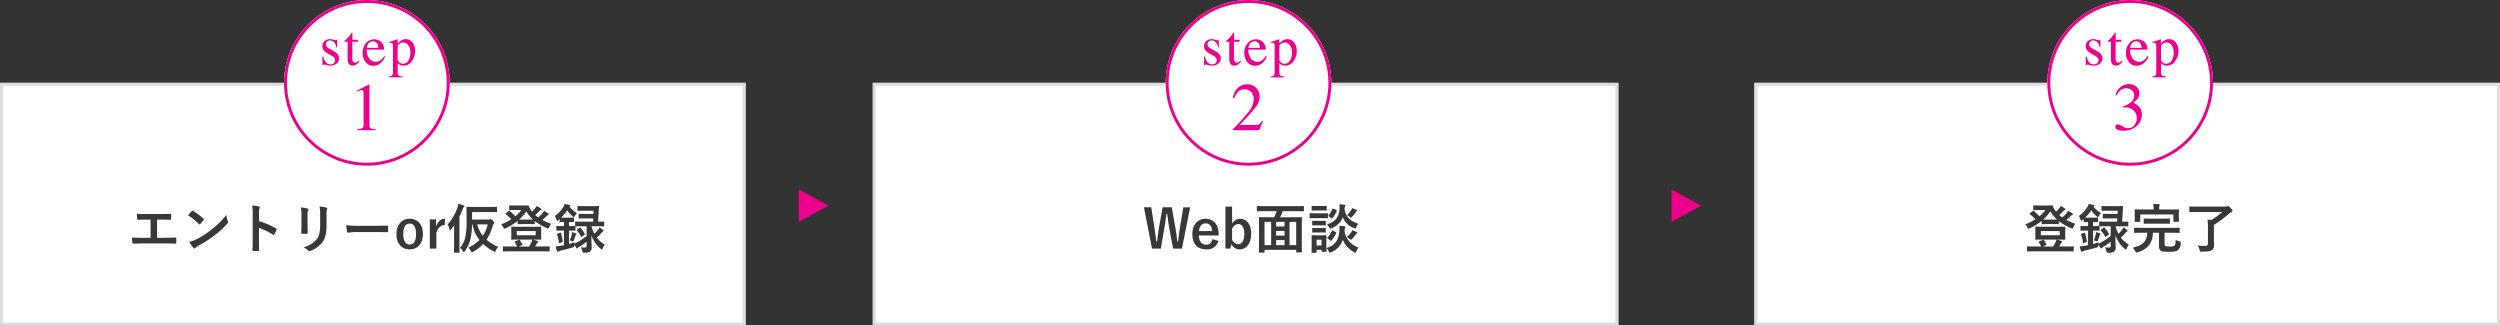
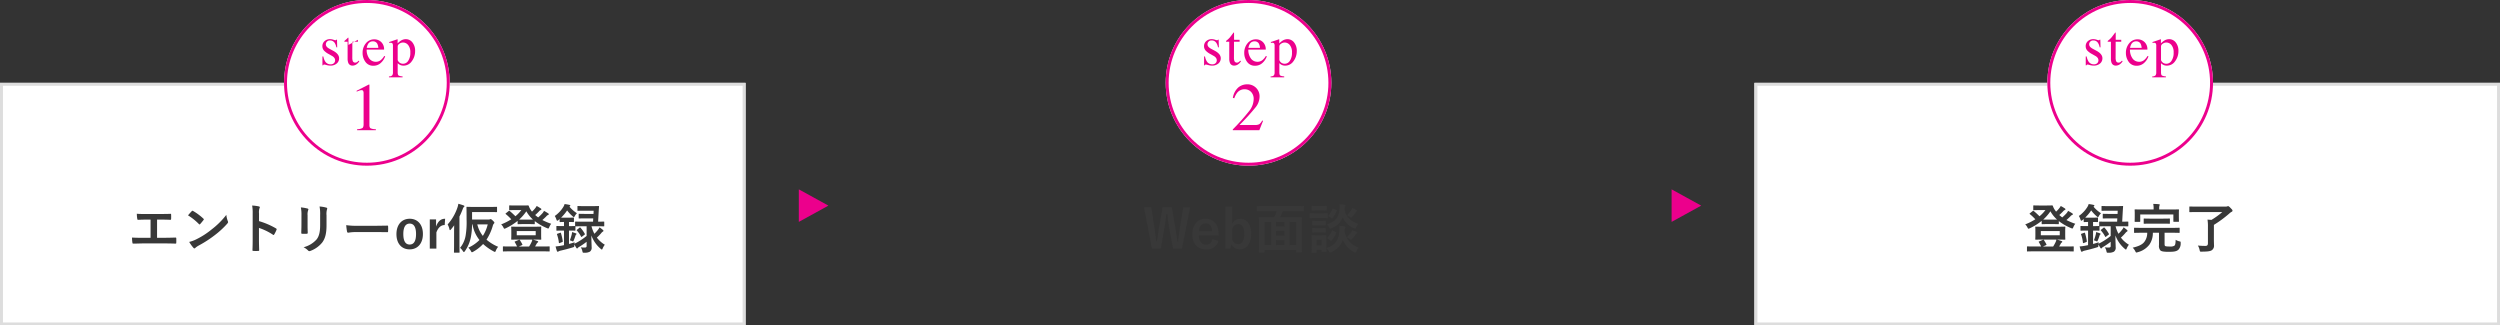
<svg xmlns="http://www.w3.org/2000/svg" width="845" height="110" viewBox="0 0 845 110">
  <rect x="0" y="0" width="845" height="110" fill="#333333" stroke="none" />
  <g id="Group_1744" data-name="Group 1744" transform="translate(-261 -4683)">
    <g id="Rectangle_13134" data-name="Rectangle 13134" transform="translate(261 4711)" fill="#fff" stroke="#ddd" stroke-width="1">
      <rect width="252" height="82" stroke="none" />
      <rect x="0.5" y="0.5" width="251" height="81" fill="none" />
    </g>
    <g id="Rectangle_13284" data-name="Rectangle 13284" transform="translate(556 4711)" fill="#fff" stroke="#ddd" stroke-width="1">
-       <rect width="252" height="82" stroke="none" />
-       <rect x="0.5" y="0.5" width="251" height="81" fill="none" />
-     </g>
+       </g>
    <g id="Rectangle_13285" data-name="Rectangle 13285" transform="translate(854 4711)" fill="#fff" stroke="#ddd" stroke-width="1">
      <rect width="252" height="82" stroke="none" />
      <rect x="0.5" y="0.5" width="251" height="81" fill="none" />
    </g>
    <path id="Path_42995" data-name="Path 42995" d="M-70.911-9.774h1.4c1.008,0,1.89.018,3.1.072.2,0,.234-.108.252-.342.018-.45.018-.954,0-1.4,0-.2-.054-.306-.234-.288-1.062.054-2.052.054-3.15.054h-5.094a30.572,30.572,0,0,1-3.114-.072,9.979,9.979,0,0,0,.144,1.674c.054.27.09.4.306.378.738-.036,1.494-.072,2.79-.072h1.4v6.156h-2.448c-1.152,0-2.52-.018-3.816-.09a10.493,10.493,0,0,0,.126,1.692c.054.306.09.378.378.36,1.4-.018,2.574-.072,3.312-.072h7.236c1.17,0,2.772.036,3.636.072.216,0,.27-.09.27-.324.018-.468.018-.972,0-1.44,0-.216-.09-.306-.288-.288-1.224.036-2.43.072-3.636.072h-2.574Zm10.458-1.44A19.054,19.054,0,0,1-56.781-8.28c.09.09.162.144.234.144s.126-.054.216-.144c.252-.27.846-.99,1.116-1.35a.387.387,0,0,0,.108-.234c0-.072-.054-.144-.162-.252a18.77,18.77,0,0,0-3.438-2.556.48.48,0,0,0-.234-.09.337.337,0,0,0-.252.144C-59.535-12.258-60.057-11.7-60.453-11.214Zm.4,8.982a12.472,12.472,0,0,0,1.44,2,.467.467,0,0,0,.306.2.5.5,0,0,0,.324-.18,6.213,6.213,0,0,1,1.206-.828,38.7,38.7,0,0,0,5.436-3.528A29.421,29.421,0,0,0-47.2-8.388c.2-.234.288-.378.288-.54a.88.88,0,0,0-.09-.342,8.034,8.034,0,0,1-.5-2.106,27.043,27.043,0,0,1-4.932,4.9,26.681,26.681,0,0,1-5.184,3.348A10.844,10.844,0,0,1-60.057-2.232Zm23.6-9.594a4.688,4.688,0,0,1,.126-1.692.947.947,0,0,0,.144-.414c0-.144-.09-.252-.342-.306a13.286,13.286,0,0,0-2.25-.288,13.735,13.735,0,0,1,.18,2.664v8.856c0,1.152-.018,2.214-.072,3.546,0,.216.09.27.342.27a11.9,11.9,0,0,0,1.6,0c.252,0,.342-.054.324-.27-.036-1.3-.072-2.358-.072-3.528V-6.966a19.936,19.936,0,0,1,4.734,2.3.276.276,0,0,0,.2.09c.09,0,.162-.072.234-.2a10.579,10.579,0,0,0,.774-1.566c.09-.234,0-.36-.2-.468a25.39,25.39,0,0,0-5.724-2.448ZM-22.113-7.74c0,.774-.054,1.818-.054,2.448-.018.216.09.306.342.306h1.44c.288,0,.4-.09.4-.36-.018-.63-.054-1.332-.054-2.268V-11.25a4.143,4.143,0,0,1,.2-1.71.754.754,0,0,0,.072-.27c0-.126-.09-.234-.306-.288a13.321,13.321,0,0,0-2.232-.378,12.324,12.324,0,0,1,.2,2.628Zm8.478-3.51a5.423,5.423,0,0,1,.162-1.962A.57.57,0,0,0-13.4-13.5a.3.3,0,0,0-.252-.306,11.264,11.264,0,0,0-2.34-.4,13.216,13.216,0,0,1,.2,2.934v3.4c0,2.286-.378,3.78-1.206,4.806A8.8,8.8,0,0,1-21.393-.432a5.848,5.848,0,0,1,1.53,1.1.584.584,0,0,0,.432.216,1.138,1.138,0,0,0,.378-.09,9.287,9.287,0,0,0,3.96-2.826c1.062-1.422,1.458-3.2,1.458-5.868ZM2.835-5.562c1.332,0,2.664.018,4.014.036.252.018.324-.054.324-.27a13.268,13.268,0,0,0,0-1.692c0-.216-.054-.27-.324-.252-1.386.018-2.772.054-4.14.054h-5.8A23.125,23.125,0,0,1-6.975-7.9,19.536,19.536,0,0,0-6.7-5.724c.054.27.2.378.414.378a14.394,14.394,0,0,1,2.646-.216Zm11.646-4.5c-2.682,0-4.482,2-4.482,5.2S11.763.288,14.463.288s4.482-2,4.482-5.2S17.145-10.062,14.481-10.062Zm0,1.638c1.458,0,2.142,1.26,2.142,3.528,0,2.3-.7,3.546-2.16,3.546S12.321-2.61,12.321-4.9C12.321-7.164,13.023-8.424,14.481-8.424Zm11.97-1.638c-1.332,0-2.358.7-3.06,2.646v-2.43H21.267V.036H23.5V-5.436c.63-1.728,1.62-2.5,2.808-2.5Zm9.108.27V-12.33h5.85c1.71,0,2.3.036,2.412.036.162,0,.18-.018.18-.2v-1.4c0-.18-.018-.2-.18-.2-.108,0-.7.036-2.412.036H36.333c-1.71,0-2.34-.036-2.448-.036-.2,0-.216.018-.216.2,0,.108.036,1.314.036,4.068a27.59,27.59,0,0,1-.324,5.454,8.846,8.846,0,0,1-1.872,4.14A5.05,5.05,0,0,1,32.463.882c.162.216.252.324.342.324.072,0,.162-.108.324-.306a12.334,12.334,0,0,0,2.016-4.716,22.58,22.58,0,0,0,.4-4.338H35.7A11.574,11.574,0,0,0,38.061-2.88,12.54,12.54,0,0,1,34.3-.288,4.6,4.6,0,0,1,35.163.846c.162.288.234.414.36.414a1.2,1.2,0,0,0,.432-.18,13.376,13.376,0,0,0,3.33-2.61,17.187,17.187,0,0,0,3.564,2.5,1.345,1.345,0,0,0,.432.18c.126,0,.18-.126.306-.414a4.481,4.481,0,0,1,.792-1.314,15.064,15.064,0,0,1-3.942-2.412A17.31,17.31,0,0,0,42.579-7.74a1.656,1.656,0,0,1,.342-.666c.126-.126.18-.2.18-.324,0-.144-.09-.27-.558-.738-.45-.432-.594-.468-.7-.468a.57.57,0,0,0-.288.072.953.953,0,0,1-.5.072Zm5.292,1.638A12.493,12.493,0,0,1,39.2-4.266a10.039,10.039,0,0,1-1.872-3.888ZM29.475-1.53c0,1.764-.036,2.628-.036,2.736,0,.18.018.2.18.2h1.512c.18,0,.2-.018.2-.2,0-.09-.036-.972-.036-2.736V-10.8a25.489,25.489,0,0,0,1.08-2.466c.18-.468.27-.648.378-.72.162-.126.216-.2.216-.324s-.108-.2-.306-.27a16.78,16.78,0,0,0-1.746-.54,6.293,6.293,0,0,1-.306,1.278A16.583,16.583,0,0,1,27.3-8.136a5.442,5.442,0,0,1,.612,1.62c.054.216.108.306.2.306.072,0,.18-.09.324-.252.378-.45.738-.9,1.08-1.386-.018.756-.036,1.53-.036,2.178ZM51.363-7.362c-1.674,0-2.25-.036-2.376-.036-.18,0-.2.018-.2.216,0,.108.036.45.036,1.3V-4.5c0,.846-.036,1.188-.036,1.3,0,.2.018.216.2.216.126,0,.7-.036,2.376-.036h4.572a4.007,4.007,0,0,1-.342.99,13.483,13.483,0,0,1-.756,1.35H51.381l.972-.432c.252-.108.27-.162.18-.342a13.012,13.012,0,0,0-.81-1.368c-.108-.162-.18-.18-.4-.09l-1.188.5c-.216.072-.234.126-.126.288a12.239,12.239,0,0,1,.756,1.44h-2.3c-1.62,0-2.178-.036-2.286-.036-.18,0-.2.018-.2.18V.792c0,.18.018.2.2.2.108,0,.666-.036,2.286-.036H59.3c1.62,0,2.178.036,2.286.036.18,0,.2-.018.2-.2V-.54c0-.162-.018-.18-.2-.18-.108,0-.666.036-2.286.036H56.853l.54-.936a.913.913,0,0,1,.342-.414.3.3,0,0,0,.18-.252c0-.072-.072-.18-.234-.234a16.6,16.6,0,0,0-1.584-.5h.27c1.674,0,2.268.036,2.376.036.18,0,.2-.018.2-.216,0-.108-.036-.45-.036-1.3V-5.886c0-.846.036-1.188.036-1.3,0-.2-.018-.216-.2-.216-.108,0-.7.036-2.376.036Zm-.7,1.458h6.408v1.422H50.661Zm-.45-8.64c-1.35,0-1.782-.036-1.89-.036-.2,0-.216.018-.216.2v1.242c0,.162.018.18.216.18.108,0,.54-.036,1.89-.036h2a12.167,12.167,0,0,1-2,2.088,26.223,26.223,0,0,0-1.944-1.782c-.162-.126-.2-.09-.36.036l-.9.72c-.09.072-.144.126-.144.162,0,.054.054.108.144.18a17.39,17.39,0,0,1,1.8,1.71,19.578,19.578,0,0,1-3.42,1.728,3.312,3.312,0,0,1,.738.99c.162.324.234.468.378.468a1.238,1.238,0,0,0,.414-.144,20.053,20.053,0,0,0,4.032-2.5v.918c0,.18.018.2.2.2.09,0,.486-.036,1.764-.036h1.854c1.278,0,1.692.036,1.782.036.18,0,.2-.018.2-.2V-9.27A17.768,17.768,0,0,0,60.9-6.894a1.1,1.1,0,0,0,.414.126c.144,0,.2-.126.342-.468a5.015,5.015,0,0,1,.648-1.134,19.878,19.878,0,0,1-2.988-1.26c.5-.432.936-.846,1.314-1.224a1.475,1.475,0,0,1,.63-.486c.144-.054.234-.144.234-.252s-.054-.2-.216-.306c-.414-.27-.864-.54-1.4-.828a4.429,4.429,0,0,1-.5.774,16.315,16.315,0,0,1-1.476,1.44,11.022,11.022,0,0,1-1.008-.81,15.959,15.959,0,0,0,1.242-1.188,1.69,1.69,0,0,1,.612-.5c.162-.054.234-.144.234-.252,0-.09-.036-.18-.2-.288a13.368,13.368,0,0,0-1.386-.828,4.58,4.58,0,0,1-.5.756,8.955,8.955,0,0,1-1.08,1.152,2.4,2.4,0,0,1-.252-.342,5.579,5.579,0,0,1-.828-1.548c-.09-.2-.144-.216-.306-.216-.126,0-.63.036-1.638.036Zm2.7,4.77c-.738,0-1.188,0-1.44-.018a15.2,15.2,0,0,0,2.43-2.79,10.81,10.81,0,0,0,2.232,2.79c-.27.018-.684.018-1.368.018ZM71.073-6.39c-.2.144-.216.18-.09.306a9.855,9.855,0,0,1,1.4,2.016c.054.108.09.162.144.162s.108-.054.216-.126l.792-.612c.2-.144.216-.2.108-.36a11.03,11.03,0,0,0-1.422-2c-.072-.072-.126-.126-.18-.126-.036,0-.09.036-.18.108ZM68.607-2.754a3.214,3.214,0,0,1,.666.216,1.132,1.132,0,0,0,.378.144c.126,0,.18-.126.288-.4a15.972,15.972,0,0,0,.576-1.566.621.621,0,0,1,.234-.378.226.226,0,0,0,.108-.2c0-.072-.054-.126-.2-.18a9.378,9.378,0,0,0-1.314-.432,5.005,5.005,0,0,1-.072.666A16.732,16.732,0,0,1,68.607-2.754Zm9.036-4.77c1.71,0,2.286.036,2.376.036.2,0,.216-.018.216-.2V-8.91c0-.18-.018-.2-.216-.2-.09,0-.576.036-1.854.036l.2-3.582c.036-.486.054-.972.108-1.494.018-.18-.036-.216-.216-.216-.09,0-.576.036-2.016.036H73.395c-1.422,0-1.908-.036-2.016-.036-.18,0-.2.018-.2.2v1.224c0,.18.018.2.2.2.108,0,.594-.036,2.016-.036h3.258L76.6-11.7H73.845c-1.458,0-1.944-.036-2.052-.036-.18,0-.2.018-.2.2v1.188c0,.18.018.2.2.2.108,0,.594-.036,2.052-.036h2.664l-.054,1.116H72.963c-1.71,0-2.268-.036-2.376-.036-.18,0-.2.018-.2.2v1.3h-.108c-.108,0-.522.036-1.854.036h-.108v-1.4c1.044,0,1.35.036,1.458.036.2,0,.216-.018.216-.216v-1.116c0-.18-.018-.2-.216-.2-.108,0-.414.036-1.494.036h-1.44c-.612,0-.954,0-1.188-.018a14.151,14.151,0,0,0,2.034-2.43A12.4,12.4,0,0,0,69.6-10.854c.18.162.288.252.378.252.108,0,.18-.144.324-.414a4.735,4.735,0,0,1,.7-.918,11,11,0,0,1-2.538-2.214l.108-.09c.144-.108.2-.2.2-.288,0-.072-.09-.18-.27-.216a14.041,14.041,0,0,0-1.674-.288,3.623,3.623,0,0,1-.4.936A10.364,10.364,0,0,1,63.513-11a5.279,5.279,0,0,1,.558,1.206c.09.27.162.4.288.4a.688.688,0,0,0,.378-.216c.144-.108.27-.234.414-.36v.81c0,.2.018.216.2.216.09,0,.378-.018,1.278-.036v1.4h-.5c-1.332,0-1.746-.036-1.854-.036-.2,0-.216.018-.216.2v1.188c0,.18.018.2.216.2.108,0,.522-.036,1.854-.036h.5v4.932c-.414.09-.846.162-1.26.234-.522.09-.972.144-1.584.2.126.522.288,1.062.45,1.548a.3.3,0,0,0,.288.234.509.509,0,0,0,.288-.126,2.33,2.33,0,0,1,.63-.234c1.494-.342,2.844-.7,4.14-1.1.522-.162.522-.126.54-.72a1.548,1.548,0,0,1,.018-.288,11.8,11.8,0,0,0,.7,1.224c.09.126.162.144.234.144a.306.306,0,0,0,.216-.162,1.594,1.594,0,0,1,.468-.378,23.433,23.433,0,0,0,2.52-1.728v1.4c0,.414-.144.558-.72.558A11.539,11.539,0,0,1,72.3-.4a3.7,3.7,0,0,1,.54,1.278c.126.558.126.558.684.54a3.5,3.5,0,0,0,1.854-.36,1.619,1.619,0,0,0,.594-1.53c0-.828-.09-1.854-.09-3.96A10.728,10.728,0,0,0,79.065.126c.162.144.27.216.36.216.108,0,.162-.108.27-.36a4.949,4.949,0,0,1,.738-1.26,9.636,9.636,0,0,1-2.7-2.412,14.984,14.984,0,0,0,1.512-1.548,1.849,1.849,0,0,1,.5-.468c.144-.09.234-.18.234-.252a.506.506,0,0,0-.18-.306,11.019,11.019,0,0,0-1.152-.9,4.046,4.046,0,0,1-.414.684A11.773,11.773,0,0,1,76.9-4.986a11.446,11.446,0,0,1-.972-2.538Zm-3.366,0v3.276a22.777,22.777,0,0,1-3.312,2.232l-.81.4a4.243,4.243,0,0,1,.072-.5c-.648.216-1.278.414-1.908.576V-6.066h.108c1.332,0,1.746.036,1.854.036.2,0,.216-.018.216-.2v-1.26h.09c.108,0,.666-.036,2.376-.036Zm-9.792,2.5c-.252.09-.27.126-.2.324A11.875,11.875,0,0,1,64.9-1.98c.036.18.072.2.324.108L66-2.178c.216-.09.234-.144.216-.306A18.154,18.154,0,0,0,65.6-5.2c-.054-.18-.09-.18-.306-.108Z" transform="translate(385 4767)" fill="#383838" />
    <path id="Path_42994" data-name="Path 42994" d="M-20.727-13.932h-2.322L-24.129-7.4c-.27,1.728-.432,3.15-.7,5.022h-.252c-.2-1.854-.414-3.33-.684-4.914l-1.17-6.642h-3.114l-1.134,6.426c-.306,1.674-.486,3.384-.738,5.13h-.252c-.216-1.782-.45-3.474-.7-5.184l-1.008-6.372h-2.466L-33.633.036h2.988l1.134-6.57c.324-1.782.522-3.33.774-5.166h.252c.252,1.818.432,3.366.774,5.238L-26.5.036h2.988ZM-11.1-4.41v-.468c0-3.348-1.89-5.184-4.41-5.184-2.664,0-4.482,2-4.482,5.22,0,3.24,1.728,5.13,4.68,5.13a3.917,3.917,0,0,0,4.158-2.862L-13.2-3.168c-.342,1.3-1.062,1.872-2.088,1.872-1.638,0-2.466-1.242-2.484-3.114ZM-17.739-5.9c.108-1.584.9-2.592,2.268-2.592,1.35,0,2.052.936,2.16,2.592Zm11.178-8.28h-2.25V.036h1.62l.45-1.53A2.91,2.91,0,0,0-3.969.288C-1.881.288-.1-1.566-.1-4.95s-1.6-5.094-3.744-5.094a3.23,3.23,0,0,0-2.718,1.62Zm0,7.6A2.414,2.414,0,0,1-4.437-8.28c1.134,0,2.016,1.026,2.016,3.366,0,2.394-.954,3.456-2.142,3.456a2.323,2.323,0,0,1-2-1.656Zm15.084-6.03a13.817,13.817,0,0,1-.882,2.052H5.157c-1.71,0-2.322-.036-2.448-.036-.18,0-.2.018-.2.2,0,.126.036.918.036,3.8v2.88c0,4.014-.036,4.77-.036,4.9,0,.18.018.2.2.2H4.221c.18,0,.2-.018.2-.2V.45H15.111v.666c0,.18.018.2.2.2h1.53c.18,0,.2-.018.2-.2,0-.108-.036-.864-.036-4.86V-7c0-2.5.036-3.294.036-3.4,0-.18-.018-.2-.2-.2-.126,0-.738.036-2.448.036H9.675a14.985,14.985,0,0,0,.882-2.052h4.68c1.62,0,2.16.036,2.268.036.2,0,.216-.018.216-.18v-1.4c0-.18-.018-.2-.216-.2-.108,0-.648.036-2.268.036H4.275c-1.6,0-2.16-.036-2.268-.036-.18,0-.2.018-.2.2v1.4c0,.162.018.18.2.18.108,0,.666-.036,2.268-.036ZM15.111-9v7.848h-2.25V-9ZM4.419-9H6.651v7.848H4.419ZM8.325-1.152v-1.71h2.844v1.71Zm0-3.222V-5.94h2.844v1.566Zm0-3.078V-9h2.844v1.548ZM25.317-2.916c0-.846.036-1.278.036-1.386,0-.18-.018-.2-.18-.2-.126,0-.5.036-1.656.036H22.149c-1.152,0-1.53-.036-1.638-.036-.18,0-.2.018-.2.2,0,.126.036.558.036,1.692v1.152c0,2.178-.036,2.592-.036,2.718,0,.162.018.18.2.18h1.3c.18,0,.2-.018.2-.18V.432h1.674V.918c0,.18.018.2.2.2h1.3c.162,0,.18-.018.18-.2,0-.072-.018-.306-.036-1.08a4.24,4.24,0,0,1,.81,1.1c.162.324.234.45.378.45a1.421,1.421,0,0,0,.414-.126,6.949,6.949,0,0,0,3.942-4.212,8.074,8.074,0,0,0,3.834,4.176,1.133,1.133,0,0,0,.414.162c.144,0,.2-.144.342-.45a6.455,6.455,0,0,1,.738-1.26A6.962,6.962,0,0,1,31.455-5.85c.072-.774.108-.954.2-1.08a.47.47,0,0,0,.108-.324c0-.126-.126-.2-.342-.234a12.144,12.144,0,0,0-1.728-.18,7.736,7.736,0,0,1,.018,1.71c-.2,2.9-1.278,4.878-4.392,5.778ZM23.679-2.97v1.926H22V-2.97Zm12.438-5.4c-2.268-.72-4.194-2-4.662-4.95.054-.648.09-.81.18-.918a.494.494,0,0,0,.126-.324c0-.126-.144-.18-.36-.216-.486-.072-1.044-.144-1.674-.18a10.022,10.022,0,0,1,.018,1.656c-.144,2.574-1.368,4.284-4.248,5.13a4.43,4.43,0,0,1,.738.99c.18.324.252.45.4.45a1.531,1.531,0,0,0,.4-.126,6.347,6.347,0,0,0,3.816-3.69,6.663,6.663,0,0,0,3.834,3.672,1.453,1.453,0,0,0,.4.108c.162,0,.2-.126.36-.468A5.262,5.262,0,0,1,36.117-8.37ZM21.735-11.9c-1.35,0-1.8-.036-1.89-.036-.18,0-.2.018-.2.2v1.278c0,.2.018.216.2.216.09,0,.54-.036,1.89-.036h2c1.368,0,1.8.036,1.908.036.18,0,.2-.018.2-.216v-1.278c0-.18-.018-.2-.2-.2-.108,0-.54.036-1.908.036Zm.414-2.466c-1.17,0-1.53-.036-1.638-.036-.162,0-.18.018-.18.2V-13c0,.162.018.18.18.18.108,0,.468-.036,1.638-.036h1.458c1.152,0,1.512.036,1.62.036.18,0,.2-.018.2-.18V-14.2c0-.18-.018-.2-.2-.2-.108,0-.468.036-1.62.036Zm.108,5.022c-1.1,0-1.422-.036-1.53-.036-.18,0-.2.018-.2.2v1.17c0,.18.018.2.2.2.108,0,.432-.036,1.53-.036h1.152c1.062,0,1.386.036,1.494.036.2,0,.216-.018.216-.2V-9.18c0-.18-.018-.2-.216-.2-.108,0-.432.036-1.494.036Zm0,2.43c-1.1,0-1.422-.036-1.53-.036-.18,0-.2.018-.2.2V-5.6c0,.18.018.2.2.2.108,0,.432-.036,1.53-.036h1.152c1.062,0,1.386.036,1.494.036.2,0,.216-.018.216-.2V-6.75c0-.18-.018-.2-.216-.2-.108,0-.432.036-1.494.036Zm4.41,4.23a.4.4,0,0,0,.216.108c.072,0,.108-.036.18-.126a9.709,9.709,0,0,0,1.566-2.52c.072-.18.054-.216-.18-.342l-.9-.468c-.234-.126-.27-.108-.36.072a9.065,9.065,0,0,1-1.494,2.25c-.126.144-.144.18.072.342ZM32.211-3.87a5.33,5.33,0,0,1,.936.63c.234.18.342.288.468.288.108,0,.216-.108.4-.288a13.634,13.634,0,0,0,1.206-1.476,1.427,1.427,0,0,1,.306-.342c.126-.072.2-.126.2-.27,0-.09-.072-.18-.324-.306a7.925,7.925,0,0,0-1.386-.54,2.7,2.7,0,0,1-.342.684A8.253,8.253,0,0,1,32.211-3.87Zm.072-7.4a3.316,3.316,0,0,1,.918.576c.2.162.306.252.414.252s.216-.108.432-.324a9.73,9.73,0,0,0,1.134-1.422,1.651,1.651,0,0,1,.306-.36c.108-.09.18-.144.18-.27,0-.108-.054-.144-.288-.27a10.493,10.493,0,0,0-1.35-.576,2.16,2.16,0,0,1-.324.684A8.59,8.59,0,0,1,32.283-11.268ZM27.027-10.26a.4.4,0,0,0,.216.108c.054,0,.09-.036.162-.126a9.026,9.026,0,0,0,1.4-2.5c.054-.18.036-.216-.18-.306l-.936-.36c-.252-.09-.27-.126-.342.072a7.688,7.688,0,0,1-1.3,2.2c-.126.144-.126.18.09.324Z" transform="translate(684 4767)" fill="#383838" />
    <path id="Path_42993" data-name="Path 42993" d="M-29.5-7.362c-1.674,0-2.25-.036-2.376-.036-.18,0-.2.018-.2.216,0,.108.036.45.036,1.3V-4.5c0,.846-.036,1.188-.036,1.3,0,.2.018.216.2.216.126,0,.7-.036,2.376-.036h4.572a4.007,4.007,0,0,1-.342.99,13.483,13.483,0,0,1-.756,1.35h-3.456l.972-.432c.252-.108.27-.162.18-.342a13.012,13.012,0,0,0-.81-1.368c-.108-.162-.18-.18-.4-.09l-1.188.5c-.216.072-.234.126-.126.288A12.239,12.239,0,0,1-30.1-.684h-2.3c-1.62,0-2.178-.036-2.286-.036-.18,0-.2.018-.2.18V.792c0,.18.018.2.2.2.108,0,.666-.036,2.286-.036h10.836c1.62,0,2.178.036,2.286.036.18,0,.2-.018.2-.2V-.54c0-.162-.018-.18-.2-.18-.108,0-.666.036-2.286.036h-2.448l.54-.936a.913.913,0,0,1,.342-.414.3.3,0,0,0,.18-.252c0-.072-.072-.18-.234-.234a16.6,16.6,0,0,0-1.584-.5h.27c1.674,0,2.268.036,2.376.036.18,0,.2-.018.2-.216,0-.108-.036-.45-.036-1.3V-5.886c0-.846.036-1.188.036-1.3,0-.2-.018-.216-.2-.216-.108,0-.7.036-2.376.036ZM-30.2-5.9H-23.8v1.422H-30.2Zm-.45-8.64c-1.35,0-1.782-.036-1.89-.036-.2,0-.216.018-.216.2v1.242c0,.162.018.18.216.18.108,0,.54-.036,1.89-.036h2a12.167,12.167,0,0,1-2,2.088A26.223,26.223,0,0,0-32.6-12.69c-.162-.126-.2-.09-.36.036l-.9.72c-.09.072-.144.126-.144.162,0,.054.054.108.144.18a17.39,17.39,0,0,1,1.8,1.71,19.578,19.578,0,0,1-3.42,1.728,3.312,3.312,0,0,1,.738.99c.162.324.234.468.378.468a1.238,1.238,0,0,0,.414-.144,20.053,20.053,0,0,0,4.032-2.5v.918c0,.18.018.2.2.2.09,0,.486-.036,1.764-.036H-26.1c1.278,0,1.692.036,1.782.036.18,0,.2-.018.2-.2V-9.27a17.768,17.768,0,0,0,4.158,2.376,1.1,1.1,0,0,0,.414.126c.144,0,.2-.126.342-.468a5.015,5.015,0,0,1,.648-1.134,19.878,19.878,0,0,1-2.988-1.26c.5-.432.936-.846,1.314-1.224a1.475,1.475,0,0,1,.63-.486c.144-.054.234-.144.234-.252s-.054-.2-.216-.306c-.414-.27-.864-.54-1.4-.828a4.429,4.429,0,0,1-.5.774,16.315,16.315,0,0,1-1.476,1.44,11.022,11.022,0,0,1-1.008-.81,15.959,15.959,0,0,0,1.242-1.188,1.69,1.69,0,0,1,.612-.5c.162-.054.234-.144.234-.252,0-.09-.036-.18-.2-.288a13.368,13.368,0,0,0-1.386-.828,4.58,4.58,0,0,1-.5.756,8.954,8.954,0,0,1-1.08,1.152,2.4,2.4,0,0,1-.252-.342,5.579,5.579,0,0,1-.828-1.548c-.09-.2-.144-.216-.306-.216-.126,0-.63.036-1.638.036Zm2.7,4.77c-.738,0-1.188,0-1.44-.018a15.2,15.2,0,0,0,2.43-2.79,10.81,10.81,0,0,0,2.232,2.79c-.27.018-.684.018-1.368.018ZM-9.792-6.39c-.2.144-.216.18-.09.306a9.855,9.855,0,0,1,1.4,2.016c.054.108.09.162.144.162s.108-.054.216-.126l.792-.612c.2-.144.216-.2.108-.36A11.03,11.03,0,0,0-8.64-7c-.072-.072-.126-.126-.18-.126-.036,0-.09.036-.18.108Zm-2.466,3.636a3.214,3.214,0,0,1,.666.216,1.132,1.132,0,0,0,.378.144c.126,0,.18-.126.288-.4a15.97,15.97,0,0,0,.576-1.566.621.621,0,0,1,.234-.378.226.226,0,0,0,.108-.2c0-.072-.054-.126-.2-.18a9.378,9.378,0,0,0-1.314-.432,5,5,0,0,1-.072.666A16.733,16.733,0,0,1-12.258-2.754Zm9.036-4.77c1.71,0,2.286.036,2.376.036.2,0,.216-.018.216-.2V-8.91c0-.18-.018-.2-.216-.2-.09,0-.576.036-1.854.036l.2-3.582c.036-.486.054-.972.108-1.494.018-.18-.036-.216-.216-.216-.09,0-.576.036-2.016.036H-7.47c-1.422,0-1.908-.036-2.016-.036-.18,0-.2.018-.2.2v1.224c0,.18.018.2.2.2.108,0,.594-.036,2.016-.036h3.258l-.054,1.08H-7.02c-1.458,0-1.944-.036-2.052-.036-.18,0-.2.018-.2.2v1.188c0,.18.018.2.2.2.108,0,.594-.036,2.052-.036h2.664L-4.41-9.072H-7.9c-1.71,0-2.268-.036-2.376-.036-.18,0-.2.018-.2.2v1.3h-.108c-.108,0-.522.036-1.854.036h-.108v-1.4c1.044,0,1.35.036,1.458.036.2,0,.216-.018.216-.216v-1.116c0-.18-.018-.2-.216-.2-.108,0-.414.036-1.494.036h-1.44c-.612,0-.954,0-1.188-.018a14.151,14.151,0,0,0,2.034-2.43,12.4,12.4,0,0,0,1.908,2.034c.18.162.288.252.378.252.108,0,.18-.144.324-.414a4.735,4.735,0,0,1,.7-.918A11,11,0,0,1-12.4-14.148l.108-.09c.144-.108.2-.2.2-.288,0-.072-.09-.18-.27-.216a14.04,14.04,0,0,0-1.674-.288,3.623,3.623,0,0,1-.4.936A10.364,10.364,0,0,1-17.352-11a5.279,5.279,0,0,1,.558,1.206c.09.27.162.4.288.4a.688.688,0,0,0,.378-.216c.144-.108.27-.234.414-.36v.81c0,.2.018.216.2.216.09,0,.378-.018,1.278-.036v1.4h-.5c-1.332,0-1.746-.036-1.854-.036-.2,0-.216.018-.216.2v1.188c0,.18.018.2.216.2.108,0,.522-.036,1.854-.036h.5v4.932c-.414.09-.846.162-1.26.234-.522.09-.972.144-1.584.2.126.522.288,1.062.45,1.548a.3.3,0,0,0,.288.234.509.509,0,0,0,.288-.126,2.33,2.33,0,0,1,.63-.234c1.494-.342,2.844-.7,4.14-1.1.522-.162.522-.126.54-.72a1.548,1.548,0,0,1,.018-.288,11.8,11.8,0,0,0,.7,1.224c.09.126.162.144.234.144A.306.306,0,0,0-9.576-.18a1.594,1.594,0,0,1,.468-.378,23.433,23.433,0,0,0,2.52-1.728v1.4c0,.414-.144.558-.72.558A11.539,11.539,0,0,1-8.568-.4,3.7,3.7,0,0,1-8.028.882c.126.558.126.558.684.54a3.5,3.5,0,0,0,1.854-.36A1.619,1.619,0,0,0-4.9-.468c0-.828-.09-1.854-.09-3.96A10.728,10.728,0,0,0-1.8.126c.162.144.27.216.36.216.108,0,.162-.108.27-.36a4.949,4.949,0,0,1,.738-1.26,9.636,9.636,0,0,1-2.7-2.412A14.984,14.984,0,0,0-1.62-5.238a1.849,1.849,0,0,1,.5-.468c.144-.09.234-.18.234-.252a.506.506,0,0,0-.18-.306,11.019,11.019,0,0,0-1.152-.9,4.045,4.045,0,0,1-.414.684A11.772,11.772,0,0,1-3.96-4.986a11.446,11.446,0,0,1-.972-2.538Zm-3.366,0v3.276A22.777,22.777,0,0,1-9.9-2.016l-.81.4a4.244,4.244,0,0,1,.072-.5c-.648.216-1.278.414-1.908.576V-6.066h.108c1.332,0,1.746.036,1.854.036.2,0,.216-.018.216-.2v-1.26h.09c.108,0,.666-.036,2.376-.036Zm-9.792,2.5c-.252.09-.27.126-.2.324a11.875,11.875,0,0,1,.612,2.718c.036.18.072.2.324.108l.774-.306c.216-.09.234-.144.216-.306A18.154,18.154,0,0,0-15.264-5.2c-.054-.18-.09-.18-.306-.108ZM5.76-5.328a4.925,4.925,0,0,1-1.026,3.15C4-1.278,2.736-.72.846-.288A4.493,4.493,0,0,1,1.728.918c.162.324.234.432.4.432a1.381,1.381,0,0,0,.414-.108A7.141,7.141,0,0,0,6.516-1.35,6.92,6.92,0,0,0,7.668-5.328h2.07v4.176A2.377,2.377,0,0,0,10.17.594c.36.36,1.026.522,2.9.522S15.7.936,16.308.4a3.031,3.031,0,0,0,.756-2.268c.018-.468.018-.468-.45-.558a4.373,4.373,0,0,1-1.242-.522c-.036,1.242-.126,1.728-.432,2a2.539,2.539,0,0,1-1.512.27c-.99,0-1.494-.054-1.656-.216-.126-.162-.144-.36-.144-.81V-5.328H14.2c1.638,0,2.214.036,2.322.036.18,0,.2-.018.2-.216V-6.822c0-.18-.018-.2-.2-.2-.108,0-.684.036-2.322.036H3.852C2.2-6.984,1.638-7.02,1.53-7.02c-.2,0-.216.018-.216.2v1.314c0,.2.018.216.216.216.108,0,.666-.036,2.322-.036Zm4.05-7.866v-.18a3.684,3.684,0,0,1,.072-1.08.919.919,0,0,0,.108-.36c0-.072-.108-.144-.27-.162-.612-.054-1.26-.09-1.926-.108a7.335,7.335,0,0,1,.126,1.71v.18H4.1c-1.674,0-2.286-.036-2.394-.036-.18,0-.2.018-.2.2,0,.108.036.432.036,1.116v.648c0,1.656-.036,1.926-.036,2.034,0,.2.018.216.2.216H3.2c.18,0,.2-.018.2-.216V-11.52H14.6v2.286c0,.18.018.2.2.2H16.29c.18,0,.2-.018.2-.2,0-.108-.036-.4-.036-2.034v-.792c0-.54.036-.864.036-.972,0-.18-.018-.2-.2-.2-.108,0-.72.036-2.394.036Zm1.17,4.788c1.6,0,2.16.036,2.268.036.18,0,.18-.018.18-.2v-1.35c0-.2,0-.216-.18-.216-.108,0-.666.036-2.268.036H7.038c-1.62,0-2.16-.036-2.268-.036-.18,0-.2.018-.2.216v1.35c0,.18.018.2.2.2.108,0,.648-.036,2.268-.036ZM28.3-7.992a38.812,38.812,0,0,0,5.2-3.834,3.253,3.253,0,0,1,.828-.594.406.406,0,0,0,.252-.414c0-.18-.108-.324-.63-.846-.5-.54-.738-.648-.846-.648a.586.586,0,0,0-.252.072,1.907,1.907,0,0,1-.7.09H22.554c-1.674,0-2.25-.036-2.358-.036-.18,0-.2.018-.2.2v1.494c0,.2.018.216.2.216.108,0,.684-.036,2.358-.036H31.14a26.213,26.213,0,0,1-3.654,2.646l-1.35-.09a14.666,14.666,0,0,1,.144,2.466V-1.8c0,.684-.27.918-.846.918a25.541,25.541,0,0,1-2.556-.126A4.657,4.657,0,0,1,23.472.5c.126.576.144.576.7.558,1.836-.018,2.916-.09,3.492-.54a1.833,1.833,0,0,0,.666-1.692c0-.432-.036-1.026-.036-2.142Z" transform="translate(981 4767)" fill="#383838" />
    <g id="Group_1596" data-name="Group 1596" transform="translate(357 4682.539)">
      <g id="Ellipse_49" data-name="Ellipse 49" transform="translate(0 0.461)" fill="#fff" stroke="#ec008c" stroke-width="1">
        <circle cx="28" cy="28" r="28" stroke="none" />
        <circle cx="28" cy="28" r="27.5" fill="none" />
      </g>
      <path id="Path_42988" data-name="Path 42988" d="M6.806-15.431a.24.24,0,0,1,.051.084.878.878,0,0,1,.006.129V-1.7q0,.865.46,1.1a4.6,4.6,0,0,0,1.718.281V0H2.707V-.337A3.711,3.711,0,0,0,4.481-.708q.416-.3.416-1.314v-10.4a1.957,1.957,0,0,0-.135-.82.581.581,0,0,0-.584-.281,2.424,2.424,0,0,0-.758.163q-.466.163-.87.343v-.314l4.122-2.1Z" transform="translate(22 44.461)" fill="#ec008c" />
-       <path id="Path_42987" data-name="Path 42987" d="M.983-2.922H1.29A4.846,4.846,0,0,0,1.865-1.3,2.105,2.105,0,0,0,3.767-.26a1.527,1.527,0,0,0,1.1-.385,1.316,1.316,0,0,0,.4-1,1.373,1.373,0,0,0-.232-.751A2.378,2.378,0,0,0,4.221-3.1L3.182-3.692A5.923,5.923,0,0,1,1.5-4.926,2.168,2.168,0,0,1,.965-6.392,2.194,2.194,0,0,1,1.707-8.1a2.683,2.683,0,0,1,1.865-.668,3.622,3.622,0,0,1,1.081.186,5.008,5.008,0,0,0,.663.186.473.473,0,0,0,.241-.046.389.389,0,0,0,.13-.148H5.91L5.975-6H5.687a4.292,4.292,0,0,0-.5-1.4,1.841,1.841,0,0,0-1.661-.928,1.325,1.325,0,0,0-1.021.4A1.331,1.331,0,0,0,2.134-7q0,.854,1.28,1.521l1.225.659q1.976,1.076,1.976,2.5A2.24,2.24,0,0,1,5.794-.52a3.208,3.208,0,0,1-2.148.7A5.017,5.017,0,0,1,2.384-.009a5.7,5.7,0,0,0-.835-.186.275.275,0,0,0-.195.079.548.548,0,0,0-.13.19H.983Zm12-5.631v.668H11.095l-.019,5.344A3.575,3.575,0,0,0,11.2-1.475a.857.857,0,0,0,.872.64,1.05,1.05,0,0,0,.58-.158,3.043,3.043,0,0,0,.561-.5l.241.2-.2.278a2.968,2.968,0,0,1-1.021.918,2.32,2.32,0,0,1-1.039.269A1.462,1.462,0,0,1,9.7-.8,4.034,4.034,0,0,1,9.49-2.264V-7.886H8.479a.273.273,0,0,1-.07-.056.112.112,0,0,1-.023-.074.221.221,0,0,1,.042-.144A2.783,2.783,0,0,1,8.692-8.4a7.989,7.989,0,0,0,.923-.858q.283-.329,1.331-1.74a.309.309,0,0,1,.144.019q.023.019.023.139v2.282ZM18.544-8.7a3.279,3.279,0,0,1,2.292.9,3.311,3.311,0,0,1,.983,2.565H15.928A4.955,4.955,0,0,0,16.9-2.1a2.716,2.716,0,0,0,2.087.983,2.625,2.625,0,0,0,1.642-.51,5.122,5.122,0,0,0,1.234-1.447l.325.111a5.275,5.275,0,0,1-1.424,2.18,3.551,3.551,0,0,1-2.556,1,3.127,3.127,0,0,1-2.7-1.317,5.05,5.05,0,0,1-.951-3.034,4.936,4.936,0,0,1,1.1-3.219A3.535,3.535,0,0,1,18.544-8.7Zm-.538.677a1.773,1.773,0,0,0-1.614.937,3.686,3.686,0,0,0-.427,1.262H19.88a3.851,3.851,0,0,0-.353-1.382A1.6,1.6,0,0,0,18.006-8.025ZM26.42-1.707a1.88,1.88,0,0,0,.719.942,2.021,2.021,0,0,0,1.127.311,2.064,2.064,0,0,0,1.712-1,4.728,4.728,0,0,0,.71-2.779,3.79,3.79,0,0,0-.738-2.551,2.218,2.218,0,0,0-1.712-.844,2.046,2.046,0,0,0-1.252.422,1.129,1.129,0,0,0-.566.83Zm-2.95,5.539a1.511,1.511,0,0,0,1.109-.371,1.664,1.664,0,0,0,.237-.993V-6.438a1.547,1.547,0,0,0-.172-.9.828.828,0,0,0-.645-.2,1.822,1.822,0,0,0-.19.009q-.088.009-.255.037V-7.8l.881-.288q.046-.009,1.865-.64a.075.075,0,0,1,.07.042.2.2,0,0,1,.023.1v1.252a6.769,6.769,0,0,1,1.076-.909,3.21,3.21,0,0,1,1.716-.52,2.8,2.8,0,0,1,2.2,1.09,4.47,4.47,0,0,1,.923,2.983A5.561,5.561,0,0,1,31.2-1.327,3.338,3.338,0,0,1,28.414.186a2.792,2.792,0,0,1-.9-.13A2.685,2.685,0,0,1,26.42-.659V2.375q0,.937.306,1.15a3.08,3.08,0,0,0,1.336.288v.325H23.469Z" transform="translate(12 22.461)" fill="#ec008c" />
+       <path id="Path_42987" data-name="Path 42987" d="M.983-2.922H1.29A4.846,4.846,0,0,0,1.865-1.3,2.105,2.105,0,0,0,3.767-.26a1.527,1.527,0,0,0,1.1-.385,1.316,1.316,0,0,0,.4-1,1.373,1.373,0,0,0-.232-.751A2.378,2.378,0,0,0,4.221-3.1L3.182-3.692A5.923,5.923,0,0,1,1.5-4.926,2.168,2.168,0,0,1,.965-6.392,2.194,2.194,0,0,1,1.707-8.1a2.683,2.683,0,0,1,1.865-.668,3.622,3.622,0,0,1,1.081.186,5.008,5.008,0,0,0,.663.186.473.473,0,0,0,.241-.046.389.389,0,0,0,.13-.148H5.91L5.975-6H5.687a4.292,4.292,0,0,0-.5-1.4,1.841,1.841,0,0,0-1.661-.928,1.325,1.325,0,0,0-1.021.4A1.331,1.331,0,0,0,2.134-7q0,.854,1.28,1.521l1.225.659q1.976,1.076,1.976,2.5A2.24,2.24,0,0,1,5.794-.52a3.208,3.208,0,0,1-2.148.7A5.017,5.017,0,0,1,2.384-.009a5.7,5.7,0,0,0-.835-.186.275.275,0,0,0-.195.079.548.548,0,0,0-.13.19H.983Zm12-5.631v.668H11.095l-.019,5.344A3.575,3.575,0,0,0,11.2-1.475a.857.857,0,0,0,.872.64,1.05,1.05,0,0,0,.58-.158,3.043,3.043,0,0,0,.561-.5l.241.2-.2.278a2.968,2.968,0,0,1-1.021.918,2.32,2.32,0,0,1-1.039.269A1.462,1.462,0,0,1,9.7-.8,4.034,4.034,0,0,1,9.49-2.264V-7.886H8.479a.273.273,0,0,1-.07-.056.112.112,0,0,1-.023-.074.221.221,0,0,1,.042-.144A2.783,2.783,0,0,1,8.692-8.4a7.989,7.989,0,0,0,.923-.858a.309.309,0,0,1,.144.019q.023.019.023.139v2.282ZM18.544-8.7a3.279,3.279,0,0,1,2.292.9,3.311,3.311,0,0,1,.983,2.565H15.928A4.955,4.955,0,0,0,16.9-2.1a2.716,2.716,0,0,0,2.087.983,2.625,2.625,0,0,0,1.642-.51,5.122,5.122,0,0,0,1.234-1.447l.325.111a5.275,5.275,0,0,1-1.424,2.18,3.551,3.551,0,0,1-2.556,1,3.127,3.127,0,0,1-2.7-1.317,5.05,5.05,0,0,1-.951-3.034,4.936,4.936,0,0,1,1.1-3.219A3.535,3.535,0,0,1,18.544-8.7Zm-.538.677a1.773,1.773,0,0,0-1.614.937,3.686,3.686,0,0,0-.427,1.262H19.88a3.851,3.851,0,0,0-.353-1.382A1.6,1.6,0,0,0,18.006-8.025ZM26.42-1.707a1.88,1.88,0,0,0,.719.942,2.021,2.021,0,0,0,1.127.311,2.064,2.064,0,0,0,1.712-1,4.728,4.728,0,0,0,.71-2.779,3.79,3.79,0,0,0-.738-2.551,2.218,2.218,0,0,0-1.712-.844,2.046,2.046,0,0,0-1.252.422,1.129,1.129,0,0,0-.566.83Zm-2.95,5.539a1.511,1.511,0,0,0,1.109-.371,1.664,1.664,0,0,0,.237-.993V-6.438a1.547,1.547,0,0,0-.172-.9.828.828,0,0,0-.645-.2,1.822,1.822,0,0,0-.19.009q-.088.009-.255.037V-7.8l.881-.288q.046-.009,1.865-.64a.075.075,0,0,1,.07.042.2.2,0,0,1,.023.1v1.252a6.769,6.769,0,0,1,1.076-.909,3.21,3.21,0,0,1,1.716-.52,2.8,2.8,0,0,1,2.2,1.09,4.47,4.47,0,0,1,.923,2.983A5.561,5.561,0,0,1,31.2-1.327,3.338,3.338,0,0,1,28.414.186a2.792,2.792,0,0,1-.9-.13A2.685,2.685,0,0,1,26.42-.659V2.375q0,.937.306,1.15a3.08,3.08,0,0,0,1.336.288v.325H23.469Z" transform="translate(12 22.461)" fill="#ec008c" />
    </g>
    <g id="Group_1597" data-name="Group 1597" transform="translate(654.751 4682.539)">
      <g id="Ellipse_49-2" data-name="Ellipse 49" transform="translate(0.249 0.461)" fill="#fff" stroke="#ec008c" stroke-width="1">
        <circle cx="28" cy="28" r="28" stroke="none" />
        <circle cx="28" cy="28" r="27.5" fill="none" />
      </g>
      <path id="Path_42989" data-name="Path 42989" d="M.685-.258A73.07,73.07,0,0,0,6.267-6.525a6.605,6.605,0,0,0,1.471-3.9,3.367,3.367,0,0,0-.9-2.532,2.975,2.975,0,0,0-2.145-.87A3.116,3.116,0,0,0,2.2-12.7,6.517,6.517,0,0,0,1.19-10.8l-.483-.1a5.865,5.865,0,0,1,1.9-3.588A4.715,4.715,0,0,1,5.492-15.5a4.111,4.111,0,0,1,3.072,1.2,4.018,4.018,0,0,1,1.174,2.926A5.873,5.873,0,0,1,8.468-7.828,76.416,76.416,0,0,1,2.954-1.752H8.108A3.2,3.2,0,0,0,9.625-2.01a3.368,3.368,0,0,0,.988-1.258l.292.135L9.658,0H.685Z" transform="translate(22.249 44.461)" fill="#ec008c" />
      <path id="Path_42990" data-name="Path 42990" d="M.983-2.922H1.29A4.846,4.846,0,0,0,1.865-1.3,2.105,2.105,0,0,0,3.767-.26a1.527,1.527,0,0,0,1.1-.385,1.316,1.316,0,0,0,.4-1,1.373,1.373,0,0,0-.232-.751A2.378,2.378,0,0,0,4.221-3.1L3.182-3.692A5.923,5.923,0,0,1,1.5-4.926,2.168,2.168,0,0,1,.965-6.392,2.194,2.194,0,0,1,1.707-8.1a2.683,2.683,0,0,1,1.865-.668,3.622,3.622,0,0,1,1.081.186,5.008,5.008,0,0,0,.663.186.473.473,0,0,0,.241-.046.389.389,0,0,0,.13-.148H5.91L5.975-6H5.687a4.292,4.292,0,0,0-.5-1.4,1.841,1.841,0,0,0-1.661-.928,1.325,1.325,0,0,0-1.021.4A1.331,1.331,0,0,0,2.134-7q0,.854,1.28,1.521l1.225.659q1.976,1.076,1.976,2.5A2.24,2.24,0,0,1,5.794-.52a3.208,3.208,0,0,1-2.148.7A5.017,5.017,0,0,1,2.384-.009a5.7,5.7,0,0,0-.835-.186.275.275,0,0,0-.195.079.548.548,0,0,0-.13.19H.983Zm12-5.631v.668H11.095l-.019,5.344A3.575,3.575,0,0,0,11.2-1.475a.857.857,0,0,0,.872.64,1.05,1.05,0,0,0,.58-.158,3.043,3.043,0,0,0,.561-.5l.241.2-.2.278a2.968,2.968,0,0,1-1.021.918,2.32,2.32,0,0,1-1.039.269A1.462,1.462,0,0,1,9.7-.8,4.034,4.034,0,0,1,9.49-2.264V-7.886H8.479a.273.273,0,0,1-.07-.056.112.112,0,0,1-.023-.074.221.221,0,0,1,.042-.144A2.783,2.783,0,0,1,8.692-8.4a7.989,7.989,0,0,0,.923-.858q.283-.329,1.331-1.74a.309.309,0,0,1,.144.019q.023.019.023.139v2.282ZM18.544-8.7a3.279,3.279,0,0,1,2.292.9,3.311,3.311,0,0,1,.983,2.565H15.928A4.955,4.955,0,0,0,16.9-2.1a2.716,2.716,0,0,0,2.087.983,2.625,2.625,0,0,0,1.642-.51,5.122,5.122,0,0,0,1.234-1.447l.325.111a5.275,5.275,0,0,1-1.424,2.18,3.551,3.551,0,0,1-2.556,1,3.127,3.127,0,0,1-2.7-1.317,5.05,5.05,0,0,1-.951-3.034,4.936,4.936,0,0,1,1.1-3.219A3.535,3.535,0,0,1,18.544-8.7Zm-.538.677a1.773,1.773,0,0,0-1.614.937,3.686,3.686,0,0,0-.427,1.262H19.88a3.851,3.851,0,0,0-.353-1.382A1.6,1.6,0,0,0,18.006-8.025ZM26.42-1.707a1.88,1.88,0,0,0,.719.942,2.021,2.021,0,0,0,1.127.311,2.064,2.064,0,0,0,1.712-1,4.728,4.728,0,0,0,.71-2.779,3.79,3.79,0,0,0-.738-2.551,2.218,2.218,0,0,0-1.712-.844,2.046,2.046,0,0,0-1.252.422,1.129,1.129,0,0,0-.566.83Zm-2.95,5.539a1.511,1.511,0,0,0,1.109-.371,1.664,1.664,0,0,0,.237-.993V-6.438a1.547,1.547,0,0,0-.172-.9.828.828,0,0,0-.645-.2,1.822,1.822,0,0,0-.19.009q-.088.009-.255.037V-7.8l.881-.288q.046-.009,1.865-.64a.075.075,0,0,1,.07.042.2.2,0,0,1,.023.1v1.252a6.769,6.769,0,0,1,1.076-.909,3.21,3.21,0,0,1,1.716-.52,2.8,2.8,0,0,1,2.2,1.09,4.47,4.47,0,0,1,.923,2.983A5.561,5.561,0,0,1,31.2-1.327,3.338,3.338,0,0,1,28.414.186a2.792,2.792,0,0,1-.9-.13A2.685,2.685,0,0,1,26.42-.659V2.375q0,.937.306,1.15a3.08,3.08,0,0,0,1.336.288v.325H23.469Z" transform="translate(12.249 22.461)" fill="#ec008c" />
    </g>
    <g id="Group_1598" data-name="Group 1598" transform="translate(952.748 4682.539)">
      <g id="Ellipse_49-3" data-name="Ellipse 49" transform="translate(0.252 0.461)" fill="#fff" stroke="#ec008c" stroke-width="1">
        <circle cx="28" cy="28" r="28" stroke="none" />
        <circle cx="28" cy="28" r="27.5" fill="none" />
      </g>
-       <path id="Path_42991" data-name="Path 42991" d="M1.786-1.954a3.376,3.376,0,0,1,1.634.64,3.43,3.43,0,0,0,1.724.64A2.686,2.686,0,0,0,7.479-1.735a3.87,3.87,0,0,0,.764-2.308,3.668,3.668,0,0,0-.618-2.111A3.949,3.949,0,0,0,4.1-7.693q-.146,0-.281.006T3.5-7.659l-.022-.292a9.732,9.732,0,0,0,2.83-1.494,2.727,2.727,0,0,0,1.033-2.224,2.229,2.229,0,0,0-.814-1.864,2.926,2.926,0,0,0-1.859-.64,3.046,3.046,0,0,0-2.179.91,6.952,6.952,0,0,0-1.112,1.527l-.348-.079a5.153,5.153,0,0,1,1.673-2.729,4.286,4.286,0,0,1,2.83-1.022,3.58,3.58,0,0,1,2.656.943,3,3,0,0,1,.938,2.179,3.015,3.015,0,0,1-.775,2A7.186,7.186,0,0,1,7-9.288,5.8,5.8,0,0,1,8.726-8.209,3.971,3.971,0,0,1,9.95-5.222,5.094,5.094,0,0,1,8.271-1.46,6.584,6.584,0,0,1,3.493.168a3.39,3.39,0,0,1-1.937-.41A1.129,1.129,0,0,1,1-1.123a.977.977,0,0,1,.185-.562A.677.677,0,0,1,1.786-1.954Z" transform="translate(22.252 44.461)" fill="#ec008c" />
      <path id="Path_42992" data-name="Path 42992" d="M.983-2.922H1.29A4.846,4.846,0,0,0,1.865-1.3,2.105,2.105,0,0,0,3.767-.26a1.527,1.527,0,0,0,1.1-.385,1.316,1.316,0,0,0,.4-1,1.373,1.373,0,0,0-.232-.751A2.378,2.378,0,0,0,4.221-3.1L3.182-3.692A5.923,5.923,0,0,1,1.5-4.926,2.168,2.168,0,0,1,.965-6.392,2.194,2.194,0,0,1,1.707-8.1a2.683,2.683,0,0,1,1.865-.668,3.622,3.622,0,0,1,1.081.186,5.008,5.008,0,0,0,.663.186.473.473,0,0,0,.241-.046.389.389,0,0,0,.13-.148H5.91L5.975-6H5.687a4.292,4.292,0,0,0-.5-1.4,1.841,1.841,0,0,0-1.661-.928,1.325,1.325,0,0,0-1.021.4A1.331,1.331,0,0,0,2.134-7q0,.854,1.28,1.521l1.225.659q1.976,1.076,1.976,2.5A2.24,2.24,0,0,1,5.794-.52a3.208,3.208,0,0,1-2.148.7A5.017,5.017,0,0,1,2.384-.009a5.7,5.7,0,0,0-.835-.186.275.275,0,0,0-.195.079.548.548,0,0,0-.13.19H.983Zm12-5.631v.668H11.095l-.019,5.344A3.575,3.575,0,0,0,11.2-1.475a.857.857,0,0,0,.872.64,1.05,1.05,0,0,0,.58-.158,3.043,3.043,0,0,0,.561-.5l.241.2-.2.278a2.968,2.968,0,0,1-1.021.918,2.32,2.32,0,0,1-1.039.269A1.462,1.462,0,0,1,9.7-.8,4.034,4.034,0,0,1,9.49-2.264V-7.886H8.479a.273.273,0,0,1-.07-.056.112.112,0,0,1-.023-.074.221.221,0,0,1,.042-.144A2.783,2.783,0,0,1,8.692-8.4a7.989,7.989,0,0,0,.923-.858q.283-.329,1.331-1.74a.309.309,0,0,1,.144.019q.023.019.023.139v2.282ZM18.544-8.7a3.279,3.279,0,0,1,2.292.9,3.311,3.311,0,0,1,.983,2.565H15.928A4.955,4.955,0,0,0,16.9-2.1a2.716,2.716,0,0,0,2.087.983,2.625,2.625,0,0,0,1.642-.51,5.122,5.122,0,0,0,1.234-1.447l.325.111a5.275,5.275,0,0,1-1.424,2.18,3.551,3.551,0,0,1-2.556,1,3.127,3.127,0,0,1-2.7-1.317,5.05,5.05,0,0,1-.951-3.034,4.936,4.936,0,0,1,1.1-3.219A3.535,3.535,0,0,1,18.544-8.7Zm-.538.677a1.773,1.773,0,0,0-1.614.937,3.686,3.686,0,0,0-.427,1.262H19.88a3.851,3.851,0,0,0-.353-1.382A1.6,1.6,0,0,0,18.006-8.025ZM26.42-1.707a1.88,1.88,0,0,0,.719.942,2.021,2.021,0,0,0,1.127.311,2.064,2.064,0,0,0,1.712-1,4.728,4.728,0,0,0,.71-2.779,3.79,3.79,0,0,0-.738-2.551,2.218,2.218,0,0,0-1.712-.844,2.046,2.046,0,0,0-1.252.422,1.129,1.129,0,0,0-.566.83Zm-2.95,5.539a1.511,1.511,0,0,0,1.109-.371,1.664,1.664,0,0,0,.237-.993V-6.438a1.547,1.547,0,0,0-.172-.9.828.828,0,0,0-.645-.2,1.822,1.822,0,0,0-.19.009q-.088.009-.255.037V-7.8l.881-.288q.046-.009,1.865-.64a.075.075,0,0,1,.07.042.2.2,0,0,1,.023.1v1.252a6.769,6.769,0,0,1,1.076-.909,3.21,3.21,0,0,1,1.716-.52,2.8,2.8,0,0,1,2.2,1.09,4.47,4.47,0,0,1,.923,2.983A5.561,5.561,0,0,1,31.2-1.327,3.338,3.338,0,0,1,28.414.186a2.792,2.792,0,0,1-.9-.13A2.685,2.685,0,0,1,26.42-.659V2.375q0,.937.306,1.15a3.08,3.08,0,0,0,1.336.288v.325H23.469Z" transform="translate(12.252 22.461)" fill="#ec008c" />
    </g>
    <path id="Polygon_3" data-name="Polygon 3" d="M5.5,0,11,10H0Z" transform="translate(541 4747) rotate(90)" fill="#ec008c" />
    <path id="Polygon_5" data-name="Polygon 5" d="M5.5,0,11,10H0Z" transform="translate(836 4747) rotate(90)" fill="#ec008c" />
  </g>
</svg>